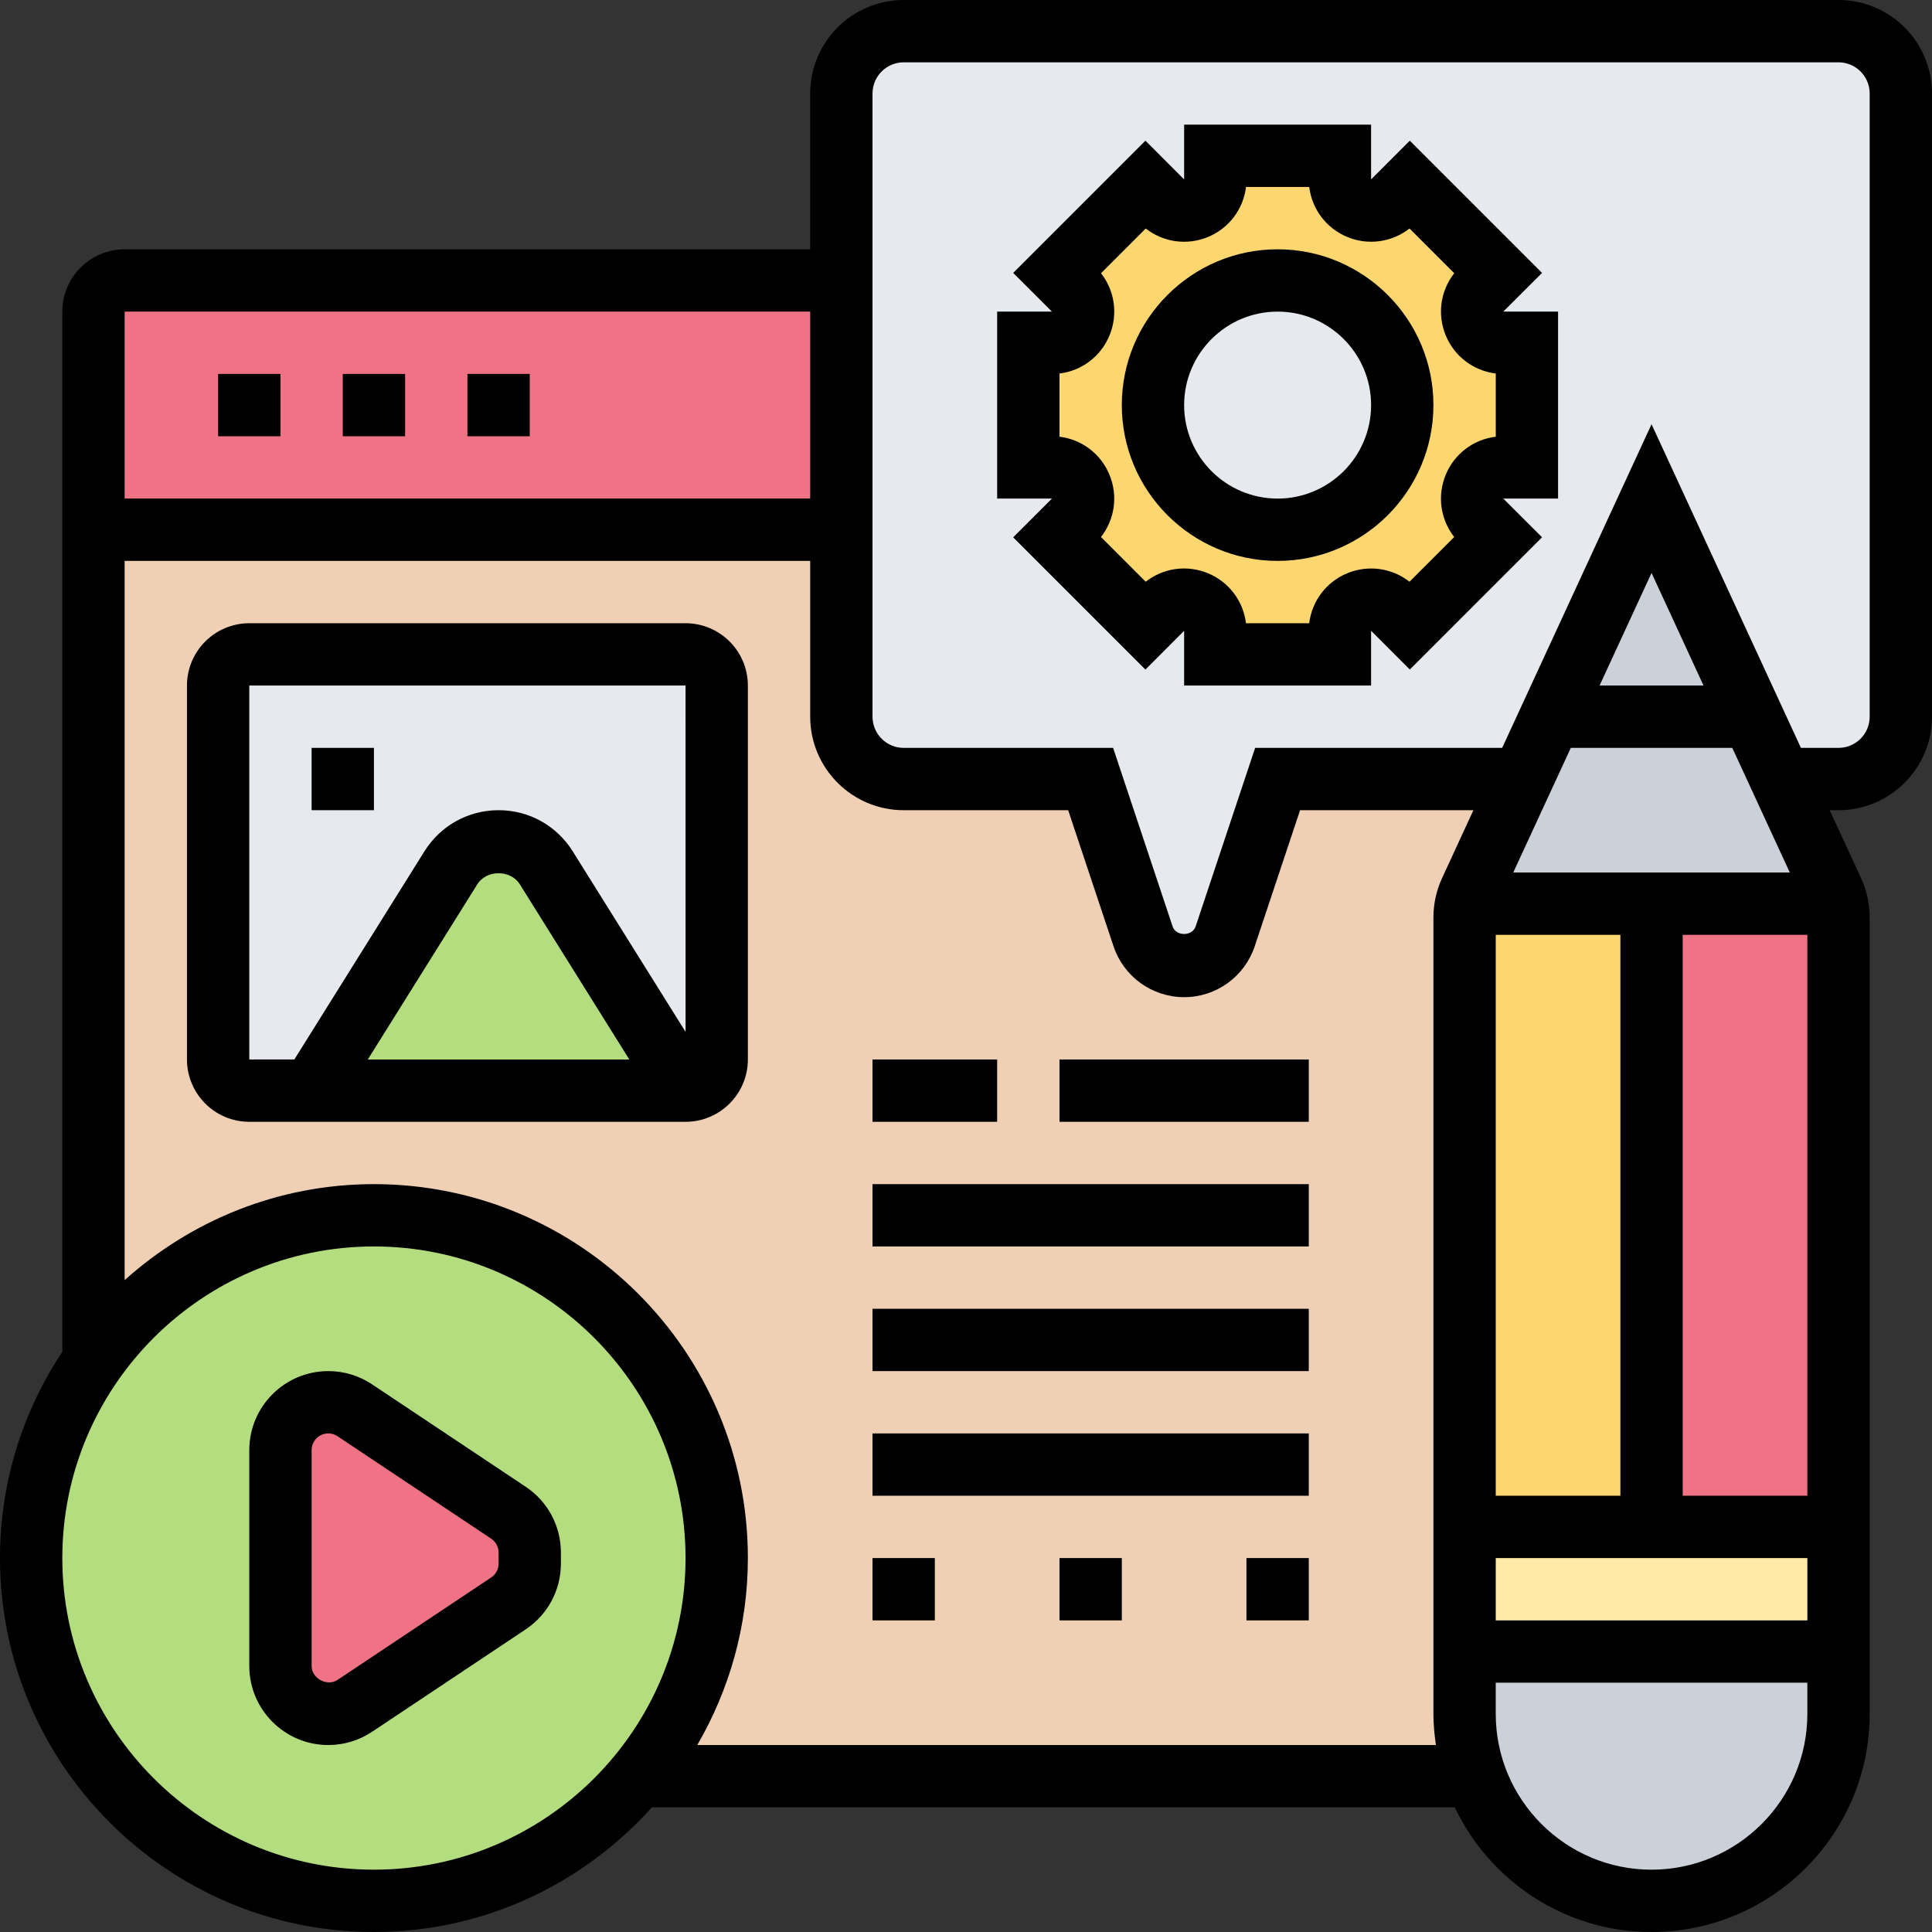
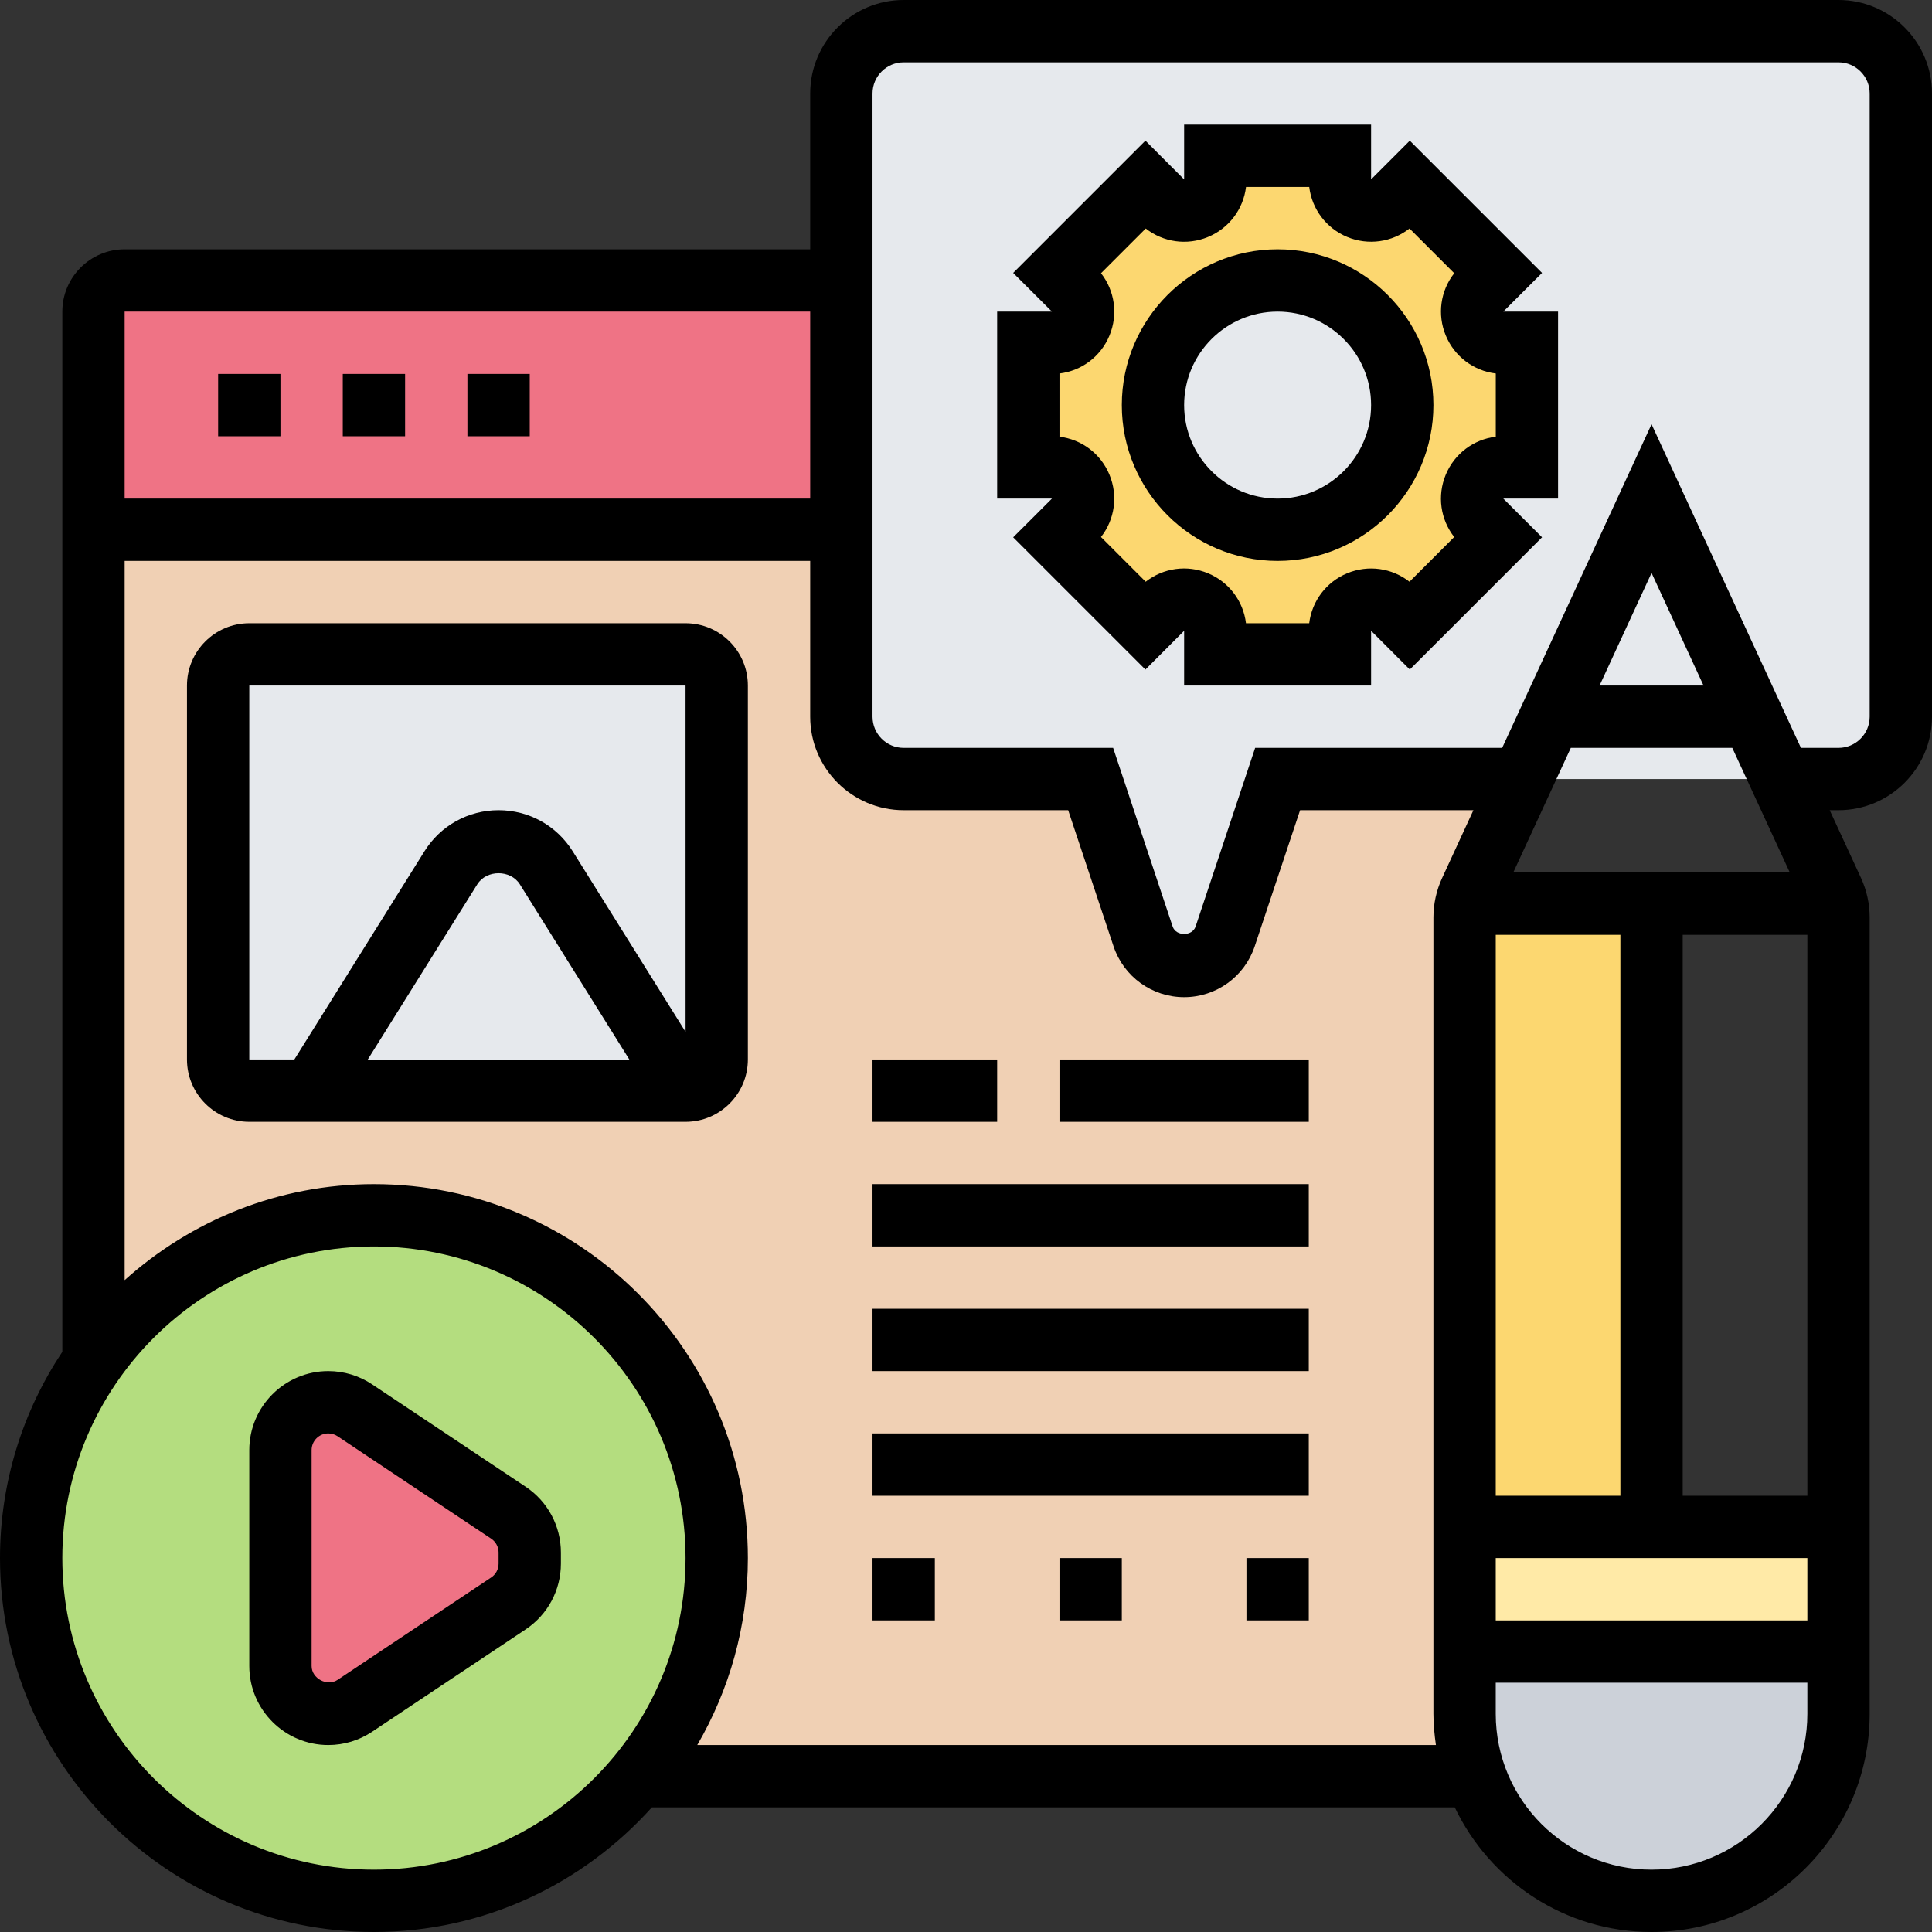
<svg xmlns="http://www.w3.org/2000/svg" id="_x33_0" enable-background="new 0 0 62 62" height="512" viewBox="0 0 62 62" width="512">
  <rect x="0" y="0" width="62" height="62" fill="#333333" stroke="none" />
  <g>
    <g>
      <g>
        <path d="m47 53v-23.56c0-.15.02-.3.04-.44.04-.14.08-.27.14-.4l1.66-3.6h-7.84l-1.68 5.05c-.19.57-.72.95-1.32.95s-1.13-.38-1.32-.95l-1.68-5.05h-6c-1.1 0-2-.9-2-2v-6h-24v40h44.34c-.22-.63-.34-1.3-.34-2z" fill="#f0d0b4" />
      </g>
      <g>
        <path d="m22 35h-14c-.552 0-1-.448-1-1v-12c0-.552.448-1 1-1h14c.552 0 1 .448 1 1v12c0 .552-.448 1-1 1z" fill="#e6e9ed" />
      </g>
      <g>
        <path d="m20.49 57c-2.02 2.44-5.07 4-8.49 4-6.08 0-11-4.92-11-11 0-2.36.74-4.54 2-6.33 1.99-2.83 5.28-4.67 9-4.67 6.08 0 11 4.92 11 11 0 2.66-.94 5.1-2.51 7z" fill="#b4dd7f" />
      </g>
      <g>
        <path d="m27 9v8h-24v-7c0-.55.45-1 1-1z" fill="#ef7385" />
      </g>
      <g>
        <path d="m59 1h-30c-1.1 0-2 .9-2 2v20c0 1.1.9 2 2 2h6l1.68 5.05c.19.57.72.95 1.32.95s1.13-.38 1.32-.95l1.68-5.05h7.84 8.32 1.84c1.1 0 2-.9 2-2v-20c0-1.1-.9-2-2-2z" fill="#e6e9ed" />
      </g>
      <g>
        <path d="m37.29 6.46c.63.63 1.71.19 1.71-.7v-.76h4v.76c0 .89 1.08 1.33 1.71.7l.53-.53 2.83 2.83-.53.53c-.63.63-.19 1.71.7 1.71h.76v4h-.76c-.89 0-1.33 1.08-.7 1.71l.53.53-2.83 2.83-.53-.53c-.63-.63-1.71-.19-1.71.7v.76h-4v-.76c0-.89-1.08-1.33-1.71-.7l-.53.53-2.83-2.83.53-.53c.63-.63.19-1.71-.7-1.71h-.76v-4h.76c.89 0 1.33-1.08.7-1.71l-.53-.53 2.83-2.83zm7.71 6.54c0-2.21-1.79-4-4-4s-4 1.79-4 4 1.79 4 4 4 4-1.79 4-4z" fill="#fcd770" />
      </g>
      <g>
-         <path d="m59 29.44v19.56h-6v-20h5.96c.02.14.04.29.04.44z" fill="#ef7385" />
-       </g>
+         </g>
      <g>
        <path d="m53 29v20h-6v-19.56c0-.15.02-.3.04-.44z" fill="#fcd770" />
      </g>
      <g>
        <path d="m59 49v4h-12v-4h6z" fill="#ffeaa7" />
      </g>
      <g>
        <path d="m59 53v2c0 3.31-2.69 6-6 6-2.61 0-4.84-1.67-5.66-4-.22-.63-.34-1.3-.34-2v-2z" fill="#ccd1d9" />
      </g>
      <g>
-         <path d="m58.96 29h-5.96-5.96c.04-.14.08-.27.14-.4l1.66-3.6h.01l4.15-9 4.15 9h.01l1.66 3.6c.06.13.1.26.14.4z" fill="#ccd1d9" />
-       </g>
+         </g>
      <g>
-         <path d="m17.53 27.85 4.47 7.15h-12l4.47-7.15c.33-.53.91-.85 1.53-.85s1.2.32 1.53.85z" fill="#b4dd7f" />
-       </g>
+         </g>
      <g>
        <path d="m16.32 48.54c.42.29.68.77.68 1.28v.36c0 .51-.26.99-.68 1.28l-4.93 3.28c-.26.17-.55.26-.85.26-.85 0-1.54-.69-1.54-1.54v-6.92c0-.85.69-1.54 1.54-1.54.3 0 .59.09.85.26z" fill="#ef7385" />
      </g>
    </g>
    <g>
      <path d="m16.871 47.712-4.93-3.287c-.418-.278-.904-.425-1.406-.425-1.397 0-2.535 1.137-2.535 2.535v6.93c0 1.398 1.138 2.535 2.535 2.535.502 0 .988-.147 1.406-.426l4.93-3.287c.707-.471 1.129-1.26 1.129-2.109v-.356c0-.849-.422-1.638-1.129-2.11zm-.871 2.466c0 .179-.089.346-.238.445l-4.93 3.287c-.332.221-.832-.044-.832-.445v-6.93c0-.295.24-.535.535-.535.106 0 .209.031.297.09l4.93 3.287c.149.1.238.266.238.445z" />
      <path d="m59 0h-30c-1.654 0-3 1.346-3 3v5h-22c-1.103 0-2 .897-2 2v33.381c-1.261 1.899-2 4.174-2 6.619 0 6.617 5.383 12 12 12 3.542 0 6.721-1.552 8.919-4h25.766c1.126 2.361 3.53 4 6.315 4 3.859 0 7-3.14 7-7v-25.561c0-.432-.096-.866-.275-1.257l-1.008-2.182h.283c1.654 0 3-1.346 3-3v-20c0-1.654-1.346-3-3-3zm-33 10v6h-22v-6zm-14 50c-5.514 0-10-4.486-10-10s4.486-10 10-10 10 4.486 10 10-4.486 10-10 10zm10.376-4c1.027-1.768 1.624-3.813 1.624-6 0-6.617-5.383-12-12-12-3.075 0-5.874 1.172-8 3.081v-23.081h22v5c0 1.654 1.346 3 3 3h5.279l1.456 4.369c.327.975 1.237 1.631 2.265 1.631s1.938-.656 2.265-1.632l1.456-4.368h5.562l-1.007 2.183c-.18.39-.276.825-.276 1.256v25.561c0 .34.033.672.08 1zm28.033-32h5.182l1.846 4h-8.875zm.923-2 1.668-3.614 1.668 3.614zm-3.332 8h4v18h-4zm0 20h10v2h-10zm6-2v-18h4v18zm-1 12c-2.757 0-5-2.243-5-5v-1h10v1c0 2.757-2.243 5-5 5zm7-37c0 .551-.448 1-1 1h-1.206l-4.794-10.386-4.794 10.386h-7.927l-1.911 5.734c-.107.318-.629.317-.736.001l-1.911-5.735h-6.721c-.552 0-1-.449-1-1v-20c0-.551.448-1 1-1h30c.552 0 1 .449 1 1z" />
      <path d="m49.486 8.758-4.244-4.244-1.242 1.243v-1.757h-6v1.758l-1.242-1.244-4.244 4.244 1.244 1.242h-1.758v6h1.758l-1.244 1.243 4.244 4.244 1.242-1.244v1.757h6v-1.758l1.242 1.244 4.244-4.244-1.244-1.242h1.758v-6h-1.758zm-1.486 5.257c-.711.085-1.326.545-1.605 1.22-.279.674-.17 1.434.272 1.998l-1.435 1.435c-.563-.441-1.322-.55-1.998-.272-.674.279-1.134.894-1.22 1.605h-2.029c-.086-.711-.546-1.326-1.22-1.605-.675-.279-1.434-.17-1.998.272l-1.435-1.435c.442-.563.552-1.323.272-1.998-.278-.675-.893-1.135-1.604-1.22v-2.029c.711-.085 1.326-.545 1.605-1.22.279-.674.17-1.434-.272-1.998l1.435-1.435c.563.442 1.323.552 1.998.272.674-.279 1.134-.894 1.22-1.605h2.029c.086.711.546 1.326 1.22 1.605.674.278 1.433.169 1.998-.272l1.435 1.435c-.442.563-.552 1.323-.272 1.998.279.675.895 1.135 1.605 1.22v2.029z" />
      <path d="m41 8c-2.757 0-5 2.243-5 5s2.243 5 5 5 5-2.243 5-5-2.243-5-5-5zm0 8c-1.654 0-3-1.346-3-3s1.346-3 3-3 3 1.346 3 3-1.346 3-3 3z" />
      <path d="m7 12h2v2h-2z" />
      <path d="m11 12h2v2h-2z" />
      <path d="m15 12h2v2h-2z" />
      <path d="m28 50h2v2h-2z" />
      <path d="m34 50h2v2h-2z" />
      <path d="m40 50h2v2h-2z" />
      <path d="m22 20h-14c-1.103 0-2 .897-2 2v12c0 1.103.897 2 2 2h14c1.103 0 2-.897 2-2v-12c0-1.103-.897-2-2-2zm-14 2h14l.001 11.115-3.623-5.797c-.516-.825-1.405-1.318-2.378-1.318s-1.862.493-2.378 1.318l-4.176 6.682h-1.446zm12.196 12h-8.393l3.514-5.622c.297-.474 1.068-.473 1.365 0z" />
-       <path d="m10 24h2v2h-2z" />
      <path d="m28 34h4v2h-4z" />
      <path d="m34 34h8v2h-8z" />
      <path d="m28 38h14v2h-14z" />
      <path d="m28 42h14v2h-14z" />
      <path d="m28 46h14v2h-14z" />
    </g>
  </g>
</svg>